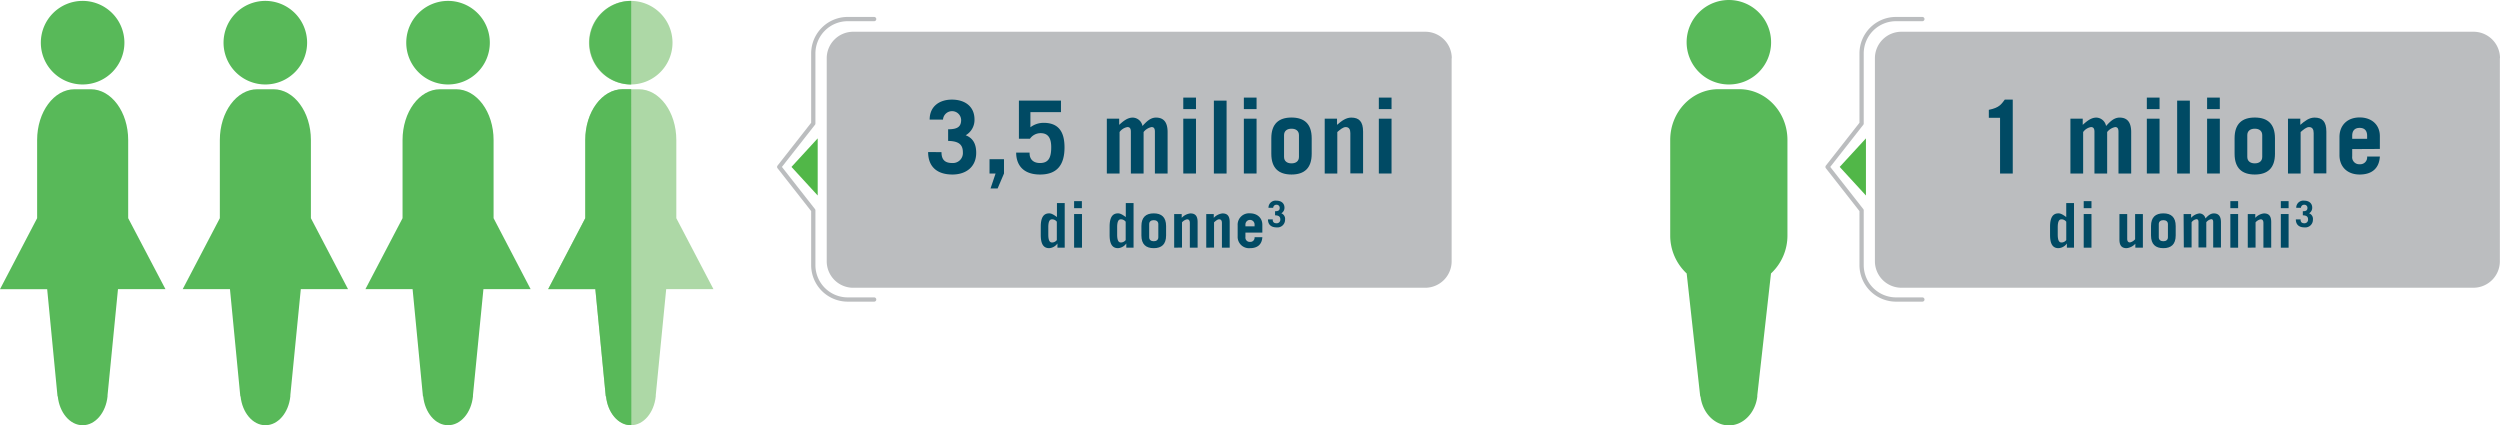
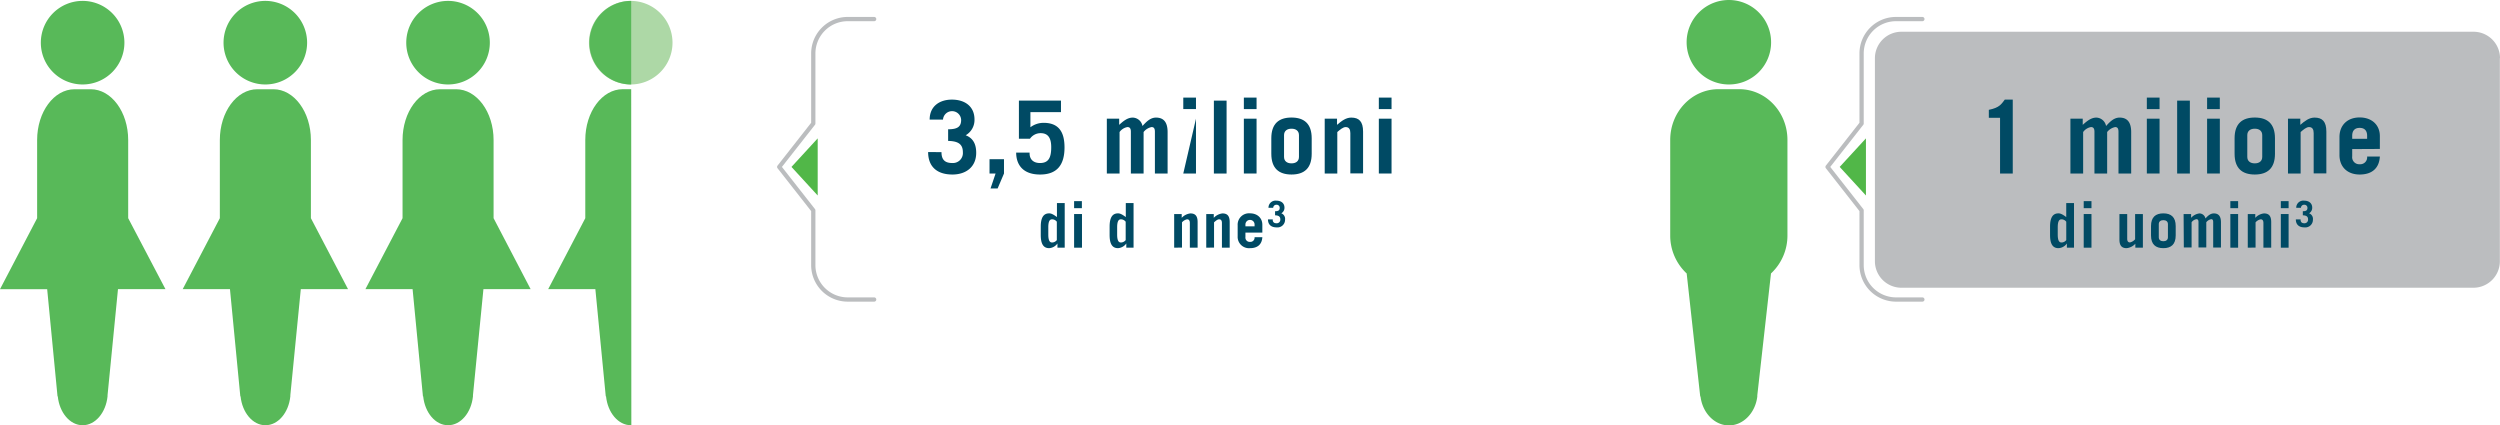
<svg xmlns="http://www.w3.org/2000/svg" id="Livello_1" data-name="Livello 1" viewBox="0 0 891.44 151.69">
  <defs>
    <style>.cls-1,.cls-8{fill:none;}.cls-2{clip-path:url(#clip-path);}.cls-3{fill:#58b959;}.cls-4{fill:#add8a6;}.cls-5{clip-path:url(#clip-path-2);}.cls-6{clip-path:url(#clip-path-3);}.cls-7{fill:#bbbdbf;}.cls-8{stroke:#bbbdbf;stroke-linecap:round;stroke-linejoin:round;stroke-width:1.52px;}.cls-9{fill:#51b748;}.cls-10{clip-path:url(#clip-path-4);}.cls-11{isolation:isolate;}.cls-12{fill:#004a64;}</style>
    <clipPath id="clip-path" transform="translate(0 0.32)">
      <rect class="cls-1" width="254.4" height="151.35" />
    </clipPath>
    <clipPath id="clip-path-2" transform="translate(0 0.32)">
      <rect class="cls-1" x="595.56" width="41.83" height="151.35" />
    </clipPath>
    <clipPath id="clip-path-3" transform="translate(0 0.32)">
      <rect class="cls-1" x="276.36" y="4.96" width="241.26" height="103.08" />
    </clipPath>
    <clipPath id="clip-path-4" transform="translate(0 0.32)">
      <rect class="cls-1" x="650.14" y="4.96" width="241.26" height="103.08" />
    </clipPath>
  </defs>
  <title>15</title>
  <g class="cls-2">
    <path class="cls-3" d="M29.62,29.8A14.9,14.9,0,1,0,14.56,14.9,14.9,14.9,0,0,0,29.62,29.8" transform="translate(0 0.32)" />
    <path class="cls-3" d="M45.71,77.48V49.61c0-10-6-18.11-13.36-18.11H26.6c-7.38,0-13.36,8.11-13.36,18.11V77.48L0,102.8H16.82L20.51,141h.09c.6,5.82,4.34,10.31,8.87,10.31s8.28-4.49,8.88-10.31h0v-.4h0l3.72-37.82H59Z" transform="translate(0 0.32)" />
    <path class="cls-3" d="M94.77,29.8A14.9,14.9,0,1,0,79.71,14.9,14.9,14.9,0,0,0,94.77,29.8" transform="translate(0 0.32)" />
    <path class="cls-3" d="M110.86,77.48V49.61c0-10-6-18.11-13.36-18.11H91.75c-7.38,0-13.36,8.11-13.36,18.11V77.48l-13.24,25.3H82L85.69,141h.09c.6,5.82,4.34,10.31,8.87,10.31s8.28-4.49,8.88-10.31h0v-.4h0l3.73-37.82H124.1Z" transform="translate(0 0.32)" />
    <path class="cls-3" d="M159.92,29.8a14.9,14.9,0,1,0-15.06-14.9,14.9,14.9,0,0,0,15.06,14.9" transform="translate(0 0.32)" />
    <path class="cls-3" d="M176,77.48V49.61c0-10-6-18.11-13.36-18.11H156.9c-7.38,0-13.36,8.11-13.36,18.11V77.48l-13.24,25.3h16.82L150.81,141h.09c.6,5.82,4.34,10.31,8.87,10.31s8.28-4.49,8.88-10.31h0v-.4h0l3.73-37.82h16.83Z" transform="translate(0 0.32)" />
    <path class="cls-4" d="M225.07,29.8A14.9,14.9,0,1,0,210,14.9a14.9,14.9,0,0,0,15.07,14.9" transform="translate(0 0.32)" />
-     <path class="cls-4" d="M241.16,77.48V49.61c0-10-6-18.11-13.36-18.11h-5.75c-7.38,0-13.37,8.11-13.37,18.11V77.48l-13.23,25.3h16.82L216,141h.09c.6,5.82,4.34,10.31,8.87,10.31s8.27-4.49,8.87-10.31h0v-.4h0l3.72-37.82H254.4Z" transform="translate(0 0.32)" />
    <path class="cls-3" d="M225.07,29.8V0a14.9,14.9,0,0,0,0,29.8" transform="translate(0 0.32)" />
    <path class="cls-3" d="M225.07,31.48h-3c-7.38,0-13.37,8.11-13.37,18.11V77.48l-13.23,25.3h16.82L216,141h.1c.6,5.82,4.34,10.31,8.87,10.31h.15Z" transform="translate(0 0.32)" />
  </g>
  <g class="cls-5">
    <path class="cls-3" d="M620.18,31.48h-7.41c-9.51,0-17.21,8.11-17.21,18.11v34a18.46,18.46,0,0,0,5.87,13.6h0l4.83,43.87h.11c.68,5.82,5,10.31,10.12,10.31s9.44-4.49,10.12-10.31h0v-.41h0l4.88-43.46h0a18.46,18.46,0,0,0,5.87-13.6v-34c0-10-7.71-18.11-17.21-18.11" transform="translate(0 0.32)" />
    <path class="cls-3" d="M631.53,14.9a15.06,15.06,0,1,0-15.22,14.9h.16a15,15,0,0,0,15.06-14.9" transform="translate(0 0.32)" />
  </g>
  <g class="cls-6">
-     <path class="cls-7" d="M517.62,20.48V92.85a9.44,9.44,0,0,1-9.44,9.44H304.23a9.44,9.44,0,0,1-9.44-9.44h0V20.48A9.45,9.45,0,0,1,304.23,11h204a9.45,9.45,0,0,1,9.44,9.45" transform="translate(0 0.32)" />
    <path class="cls-8" d="M311.7,106.48h-9.4A12.27,12.27,0,0,1,290,94.24h0V74.69L277.85,59.2,290,43.72v-25A12.27,12.27,0,0,1,302.3,6.48h9.4" transform="translate(0 0.32)" />
    <polygon class="cls-9" points="291.57 69.71 282.22 59.52 291.57 49.34 291.57 69.71" />
  </g>
  <g class="cls-10">
    <path class="cls-7" d="M891.39,20.48V92.85a9.44,9.44,0,0,1-9.39,9.43H678a9.45,9.45,0,0,1-9.45-9.44V20.48A9.45,9.45,0,0,1,678,11H882a9.44,9.44,0,0,1,9.44,9.44h0" transform="translate(0 0.32)" />
    <path class="cls-8" d="M685.47,106.48h-9.39A12.28,12.28,0,0,1,663.8,94.2h0V74.69L651.66,59.2,663.8,43.72v-25A12.27,12.27,0,0,1,676.08,6.48h9.39" transform="translate(0 0.32)" />
    <polygon class="cls-9" points="665.35 69.71 655.99 59.52 665.35 49.34 665.35 69.71" />
  </g>
  <g class="cls-11">
    <g class="cls-11">
      <path class="cls-12" d="M335.71,53.92c0,2.66,1.18,3.89,3.85,3.89A3.56,3.56,0,0,0,343.34,54c0-2.92-1.66-4-5.26-4.07V45.78c3.35,0,4.64-.93,4.64-3.34a3.24,3.24,0,0,0-6.47-.11h-4.76c0-4.79,3.57-7.13,7.92-7.13,4.68,0,8.07,2.45,8.07,7.06a6.28,6.28,0,0,1-3.14,5.65c2.78,1.08,3.75,3.34,3.75,6.26,0,5.15-3.78,7.74-8.46,7.74-5.83,0-8.68-3.1-8.68-8Z" transform="translate(0 0.32)" />
      <path class="cls-12" d="M355,61.55h-2.16V56.44H358v5.11l-2.27,5.33H353.2Z" transform="translate(0 0.32)" />
      <path class="cls-12" d="M367.13,54.1c-.1,2.41,1.37,3.71,3.71,3.71,3.1,0,4-2,4-5.65,0-3.21-1.08-5-3.78-5a4.62,4.62,0,0,0-3.81,2h-3.93V35.56h15v4.11h-10.9v5.39a7.76,7.76,0,0,1,4.71-1.58c5.55,0,7.45,3.46,7.45,8.78,0,6-2.48,9.65-8.71,9.65-6.48,0-8.53-3.89-8.53-7.81Z" transform="translate(0 0.32)" />
      <path class="cls-12" d="M394.67,42h4.4V44.2c1.47-1.33,2.95-2.59,4.85-2.59a3.64,3.64,0,0,1,3.46,3c1.4-1.55,2.84-3,4.82-3,2.74,0,4.14,1.65,4.14,5.18V61.55h-4.53V46.65c0-1.3-.47-1.66-1.19-1.66a4.82,4.82,0,0,0-2.84,1.77V61.55h-4.54V46.65c0-1.3-.5-1.66-1.22-1.66a4.35,4.35,0,0,0-2.81,1.77V61.55h-4.54Z" transform="translate(0 0.32)" />
-       <path class="cls-12" d="M421.93,38.58v-4.1h4.53v4.1ZM426.46,42V61.55h-4.53V42Z" transform="translate(0 0.32)" />
+       <path class="cls-12" d="M421.93,38.58v-4.1h4.53v4.1ZM426.46,42V61.55h-4.53Z" transform="translate(0 0.32)" />
    </g>
    <g class="cls-11">
      <path class="cls-12" d="M432.84,35.56h4.53v26h-4.53Z" transform="translate(0 0.32)" />
    </g>
    <g class="cls-11">
      <path class="cls-12" d="M443.53,38.58v-4.1h4.53v4.1ZM448.06,42V61.55h-4.53V42Z" transform="translate(0 0.32)" />
    </g>
    <g class="cls-11">
      <path class="cls-12" d="M453.32,49c0-5.18,2.66-7.41,7.2-7.41s7.2,2.23,7.2,7.41V54.5c0,5.18-2.67,7.41-7.2,7.41s-7.2-2.23-7.2-7.41Zm4.54,6.63c0,1.51,1.08,2.3,2.66,2.3s2.66-.79,2.66-2.3V47.87c0-1.51-1.08-2.3-2.66-2.3s-2.66.79-2.66,2.3Z" transform="translate(0 0.32)" />
    </g>
    <g class="cls-11">
      <path class="cls-12" d="M472.36,61.55V42h4.39V44.2c1.66-1.44,3.21-2.59,5.08-2.59,2.77,0,4.21,1.4,4.21,5v14.9H481.5V47.15c0-1.29-.43-2.16-1.65-2.16-.94,0-2,.9-3,1.77V61.55Z" transform="translate(0 0.32)" />
    </g>
    <g class="cls-11">
      <path class="cls-12" d="M491.66,38.58v-4.1h4.53v4.1ZM496.19,42V61.55h-4.53V42Z" transform="translate(0 0.32)" />
    </g>
  </g>
  <g class="cls-11">
    <g class="cls-11">
      <path class="cls-12" d="M377.06,88V86.5h0a3.94,3.94,0,0,1-2.95,1.67c-2.16,0-3-1.67-3-4.75V80.51c0-3.08.88-4.75,3-4.75.74,0,1.45.35,2.77,1.32v-5h2.77V88Zm-.22-9.26a2.19,2.19,0,0,0-1.67-.86c-.75,0-1.37.48-1.37,2.86v2.55c0,2.38.62,2.86,1.37,2.86a2.19,2.19,0,0,0,1.67-.86Z" transform="translate(0 0.32)" />
      <path class="cls-12" d="M383,73.91V71.4h2.77v2.51ZM385.81,76V88H383V76Z" transform="translate(0 0.32)" />
      <path class="cls-12" d="M401.61,88V86.5h0a3.94,3.94,0,0,1-2.95,1.67c-2.16,0-3-1.67-3-4.75V80.51c0-3.08.88-4.75,3-4.75.75,0,1.45.35,2.77,1.32v-5h2.77V88Zm-.22-9.26a2.19,2.19,0,0,0-1.67-.86c-.75,0-1.37.48-1.37,2.86v2.55c0,2.38.62,2.86,1.37,2.86a2.19,2.19,0,0,0,1.67-.86Z" transform="translate(0 0.32)" />
-       <path class="cls-12" d="M407,80.29c0-3.16,1.63-4.53,4.4-4.53s4.4,1.37,4.4,4.53v3.35c0,3.17-1.62,4.53-4.4,4.53s-4.4-1.36-4.4-4.53Zm2.77,4c0,.93.67,1.41,1.63,1.41s1.63-.48,1.63-1.41V79.59c0-.92-.66-1.41-1.63-1.41s-1.63.49-1.63,1.41Z" transform="translate(0 0.32)" />
      <path class="cls-12" d="M418.68,88V76h2.69v1.36a4.93,4.93,0,0,1,3.1-1.58c1.69,0,2.57.86,2.57,3.08V88h-2.77v-8.8c0-.79-.26-1.32-1-1.32a3.36,3.36,0,0,0-1.8,1.08v9Z" transform="translate(0 0.32)" />
    </g>
    <g class="cls-11">
      <path class="cls-12" d="M430.12,88V76h2.68v1.36a5,5,0,0,1,3.11-1.58c1.69,0,2.57.86,2.57,3.08V88h-2.77v-8.8c0-.79-.27-1.32-1-1.32-.58,0-1.21.55-1.81,1.08v9Z" transform="translate(0 0.32)" />
    </g>
    <g class="cls-11">
      <path class="cls-12" d="M444.09,82.63v1.58a1.53,1.53,0,0,0,1.63,1.72,1.51,1.51,0,0,0,1.63-1.68h2.77c-.13,2.47-1.6,3.92-4.4,3.92a4.05,4.05,0,0,1-4.4-4.25V80a4.05,4.05,0,0,1,4.4-4.25c2.57,0,4.4,1.63,4.4,4.07v2.8Zm3.26-2.25v-.66a1.63,1.63,0,1,0-3.26,0v.66Z" transform="translate(0 0.32)" />
    </g>
  </g>
  <g class="cls-11">
    <path class="cls-12" d="M453.81,77.9c0,.95.42,1.39,1.37,1.39a1.27,1.27,0,0,0,1.35-1.38c0-1-.59-1.43-1.87-1.45V75c1.19,0,1.65-.33,1.65-1.19a1.08,1.08,0,0,0-1.19-1.12A1.09,1.09,0,0,0,454,73.77h-1.69a2.52,2.52,0,0,1,2.82-2.54c1.67,0,2.88.87,2.88,2.51a2.26,2.26,0,0,1-1.12,2A2.11,2.11,0,0,1,458.22,78a2.71,2.71,0,0,1-3,2.76c-2.08,0-3.09-1.11-3.09-2.85Z" transform="translate(0 0.32)" />
  </g>
  <g class="cls-11">
    <g class="cls-11">
      <path class="cls-12" d="M713.17,41.68h-4V38.84c3.82-.76,4.47-2.05,5.69-3.64h2.84V61.55h-4.53Z" transform="translate(0 0.32)" />
    </g>
    <g class="cls-11">
      <path class="cls-12" d="M738.26,42h4.39V44.2c1.48-1.33,3-2.59,4.86-2.59a3.65,3.65,0,0,1,3.46,3c1.4-1.55,2.84-3,4.82-3,2.74,0,4.14,1.65,4.14,5.18V61.55H755.4V46.65c0-1.3-.47-1.66-1.19-1.66a4.84,4.84,0,0,0-2.85,1.77V61.55h-4.53V46.65c0-1.3-.51-1.66-1.23-1.66a4.36,4.36,0,0,0-2.8,1.77V61.55h-4.54Z" transform="translate(0 0.32)" />
      <path class="cls-12" d="M765.51,38.58v-4.1h4.54v4.1ZM770.05,42V61.55h-4.54V42Z" transform="translate(0 0.32)" />
    </g>
    <g class="cls-11">
      <path class="cls-12" d="M776.32,35.56h4.53v26h-4.53Z" transform="translate(0 0.32)" />
    </g>
    <g class="cls-11">
      <path class="cls-12" d="M787,38.58v-4.1h4.53v4.1ZM791.54,42V61.55H787V42Z" transform="translate(0 0.32)" />
    </g>
    <g class="cls-11">
      <path class="cls-12" d="M796.8,49c0-5.18,2.66-7.41,7.2-7.41s7.2,2.23,7.2,7.41V54.5c0,5.18-2.67,7.41-7.2,7.41s-7.2-2.23-7.2-7.41Zm4.53,6.63c0,1.51,1.09,2.3,2.67,2.3s2.66-.79,2.66-2.3V47.87c0-1.51-1.08-2.3-2.66-2.3s-2.67.79-2.67,2.3Z" transform="translate(0 0.32)" />
    </g>
    <g class="cls-11">
      <path class="cls-12" d="M815.84,61.55V42h4.39V44.2c1.66-1.44,3.2-2.59,5.08-2.59,2.77,0,4.21,1.4,4.21,5v14.9H825V47.15c0-1.29-.43-2.16-1.65-2.16-.94,0-2,.9-3,1.77V61.55Z" transform="translate(0 0.32)" />
    </g>
    <g class="cls-11">
      <path class="cls-12" d="M838.74,52.84v2.59a2.5,2.5,0,0,0,2.66,2.81,2.46,2.46,0,0,0,2.66-2.74h4.54c-.22,4-2.63,6.41-7.2,6.41-4.32,0-7.2-2.66-7.2-6.95v-6.4c0-4.29,2.88-7,7.2-7s7.2,2.66,7.2,6.66v4.57Zm5.32-3.67V48.09c0-1.73-.83-2.81-2.66-2.81s-2.66,1.08-2.66,2.81v1.08Z" transform="translate(0 0.32)" />
    </g>
  </g>
  <g class="cls-11">
    <g class="cls-11">
      <path class="cls-12" d="M737,88V86.5h0A3.91,3.91,0,0,1,734,88.17c-2.16,0-3-1.67-3-4.75V80.51c0-3.08.88-4.75,3-4.75.74,0,1.45.35,2.77,1.32v-5h2.77V88Zm-.22-9.26a2.19,2.19,0,0,0-1.67-.86c-.75,0-1.37.48-1.37,2.86v2.55c0,2.38.62,2.86,1.37,2.86a2.19,2.19,0,0,0,1.67-.86Z" transform="translate(0 0.32)" />
    </g>
    <g class="cls-11">
      <path class="cls-12" d="M743,73.91V71.4h2.77v2.51ZM745.77,76V88H743V76Z" transform="translate(0 0.32)" />
    </g>
    <g class="cls-11">
      <path class="cls-12" d="M764.1,76V88h-2.69V86.59a4.9,4.9,0,0,1-3.1,1.58c-1.69,0-2.57-.86-2.57-3.08V76h2.77v8.8c0,.79.26,1.32,1,1.32A3.41,3.41,0,0,0,761.33,85V76Z" transform="translate(0 0.32)" />
      <path class="cls-12" d="M767,80.29c0-3.16,1.62-4.53,4.4-4.53s4.4,1.37,4.4,4.53v3.35c0,3.17-1.63,4.53-4.4,4.53s-4.4-1.36-4.4-4.53Zm2.77,4c0,.93.66,1.41,1.63,1.41s1.63-.48,1.63-1.41V79.59c0-.92-.66-1.41-1.63-1.41s-1.63.49-1.63,1.41Z" transform="translate(0 0.32)" />
      <path class="cls-12" d="M778.62,76h2.68v1.36a4.66,4.66,0,0,1,3-1.58,2.22,2.22,0,0,1,2.11,1.8c.86-.94,1.74-1.8,3-1.8,1.67,0,2.53,1,2.53,3.17v9h-2.77V78.84c0-.79-.29-1-.73-1a2.92,2.92,0,0,0-1.73,1.08v9h-2.78V78.84c0-.79-.31-1-.74-1a2.64,2.64,0,0,0-1.72,1.08v9h-2.77Z" transform="translate(0 0.32)" />
      <path class="cls-12" d="M795.29,73.91V71.4h2.77v2.51ZM798.06,76V88h-2.77V76Z" transform="translate(0 0.32)" />
      <path class="cls-12" d="M801.5,88V76h2.68v1.36a4.93,4.93,0,0,1,3.1-1.58c1.7,0,2.58.86,2.58,3.08V88h-2.78v-8.8c0-.79-.26-1.32-1-1.32a3.36,3.36,0,0,0-1.8,1.08v9Z" transform="translate(0 0.32)" />
    </g>
    <g class="cls-11">
      <path class="cls-12" d="M813.29,73.91V71.4h2.77v2.51ZM816.06,76V88h-2.77V76Z" transform="translate(0 0.32)" />
    </g>
  </g>
  <g class="cls-11">
    <path class="cls-12" d="M820.32,77.9c0,.95.42,1.39,1.37,1.39A1.27,1.27,0,0,0,823,77.91c0-1-.59-1.43-1.87-1.45V75c1.19,0,1.65-.33,1.65-1.19a1.08,1.08,0,0,0-1.19-1.12,1.09,1.09,0,0,0-1.12,1.08h-1.69a2.52,2.52,0,0,1,2.82-2.54c1.67,0,2.88.87,2.88,2.51a2.26,2.26,0,0,1-1.12,2A2.11,2.11,0,0,1,824.73,78a2.71,2.71,0,0,1-3,2.76c-2.08,0-3.09-1.11-3.09-2.85Z" transform="translate(0 0.32)" />
  </g>
</svg>